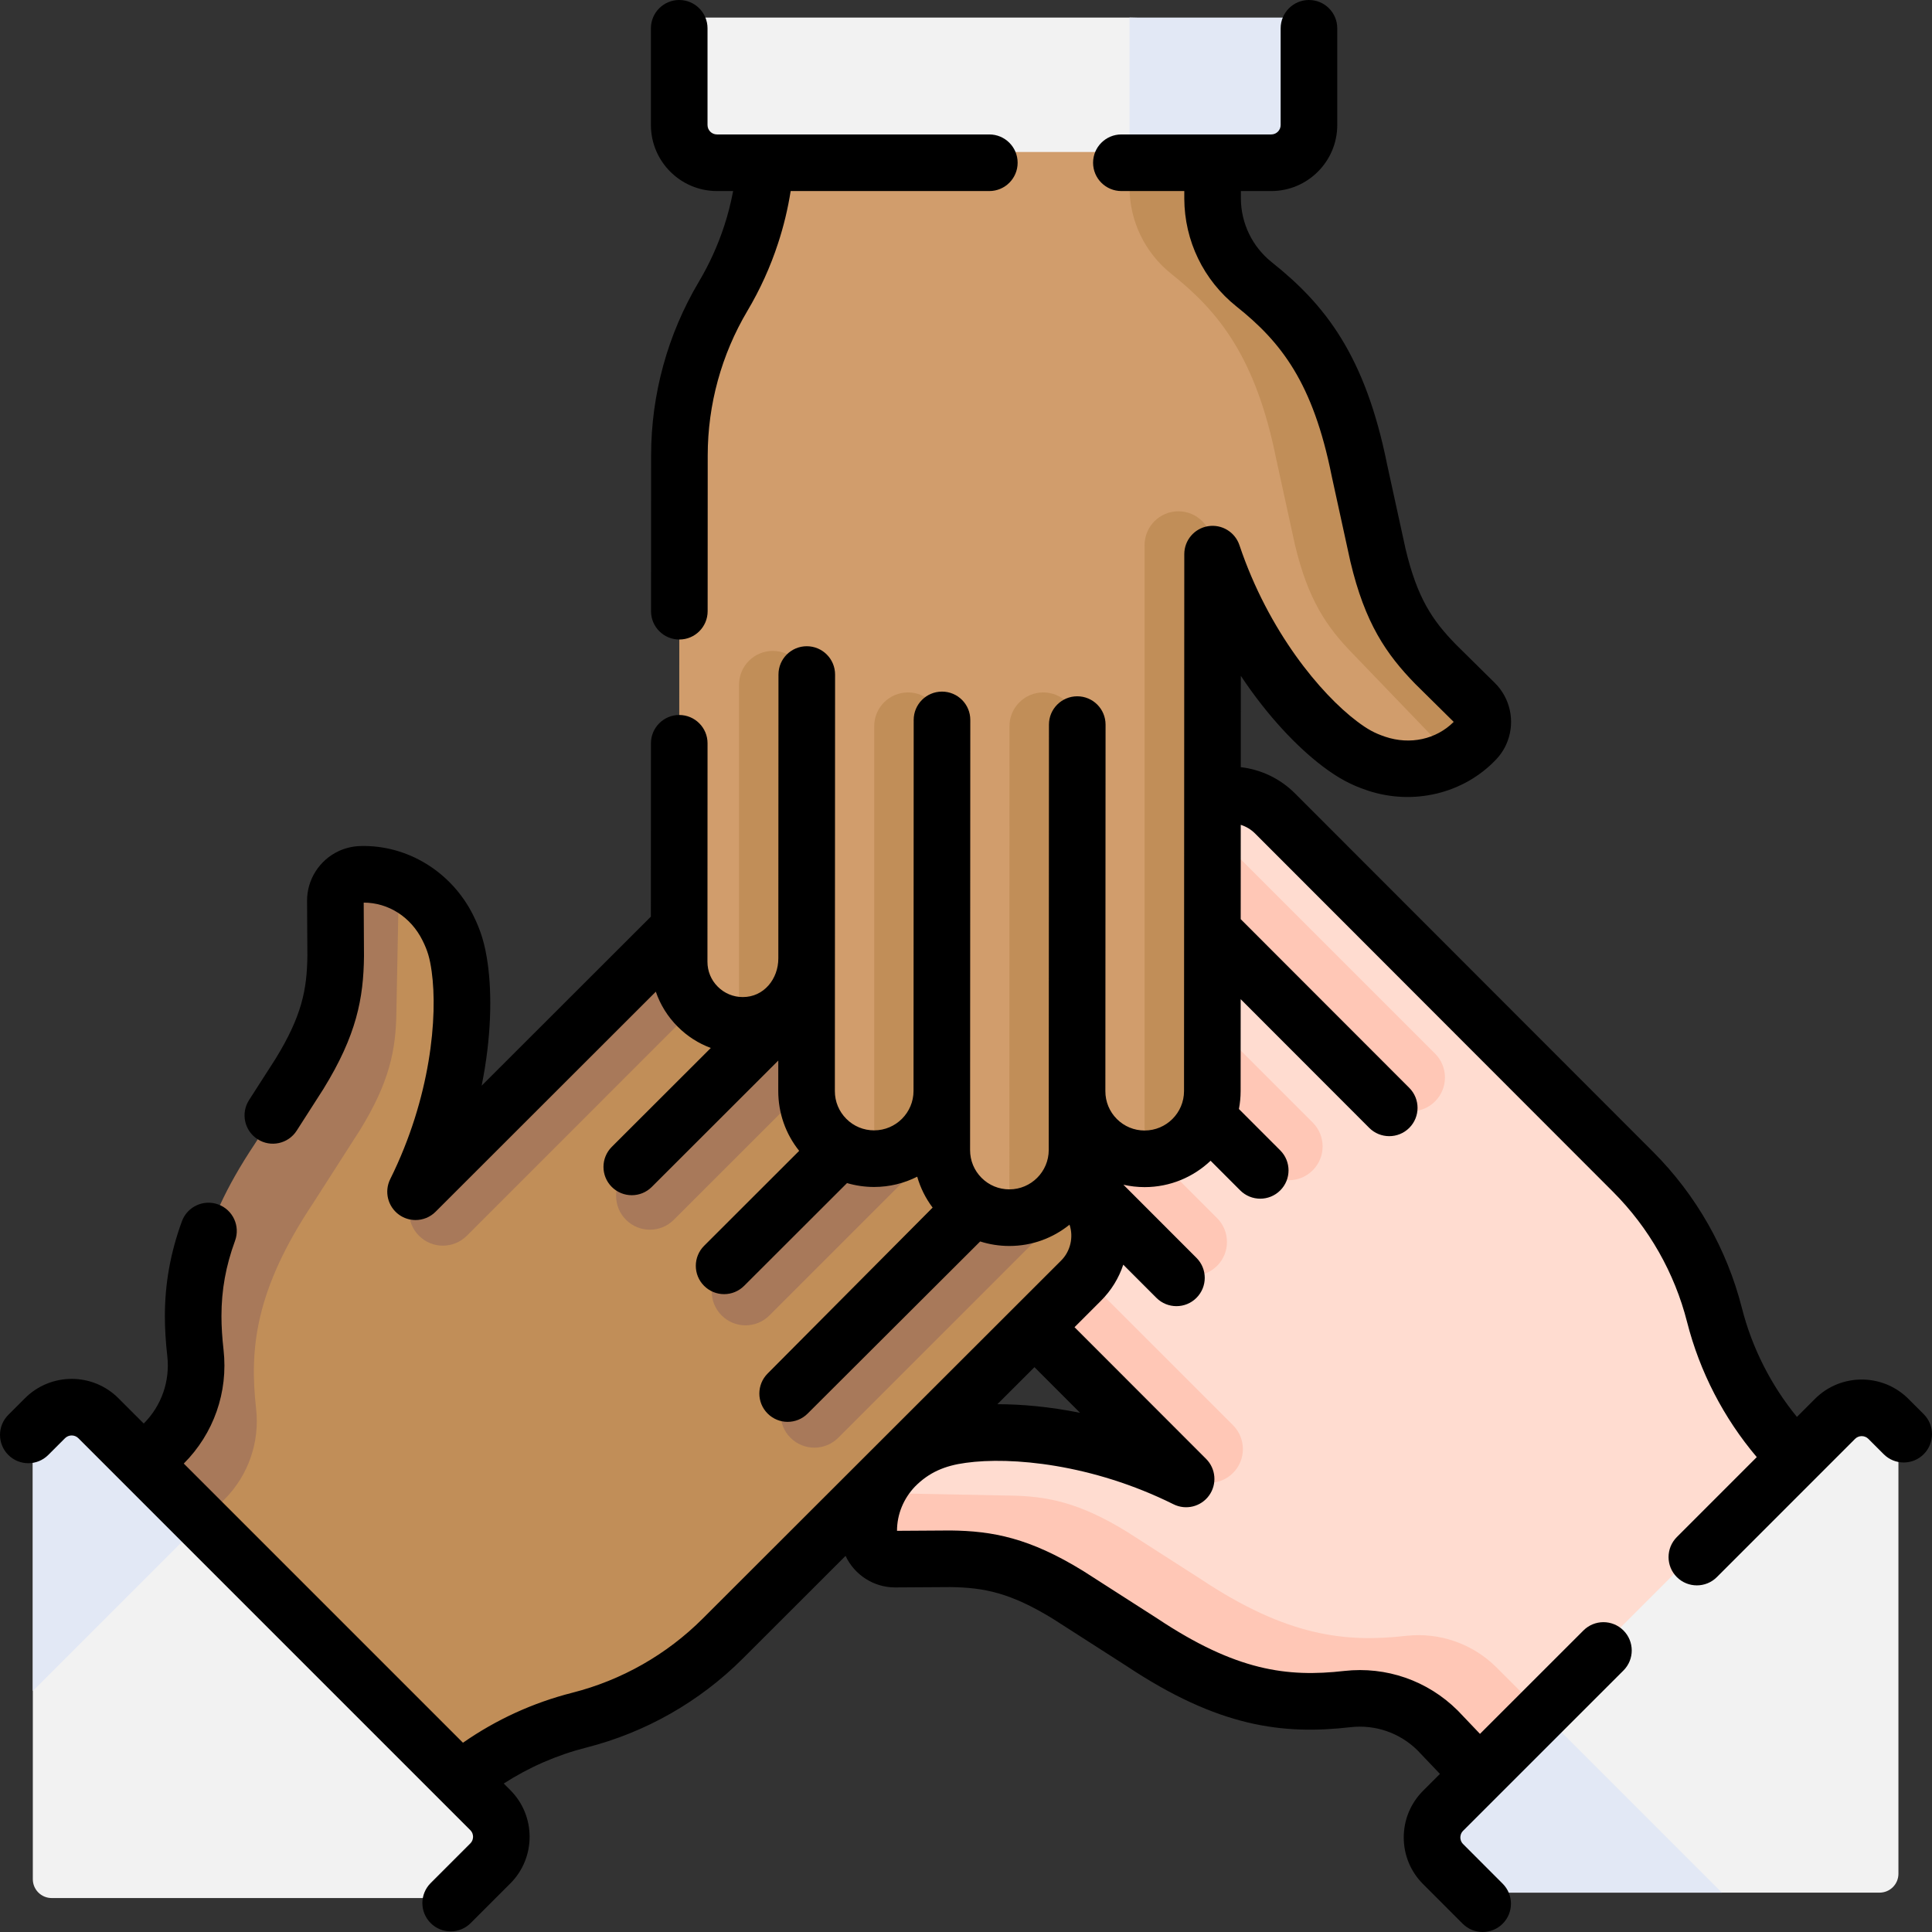
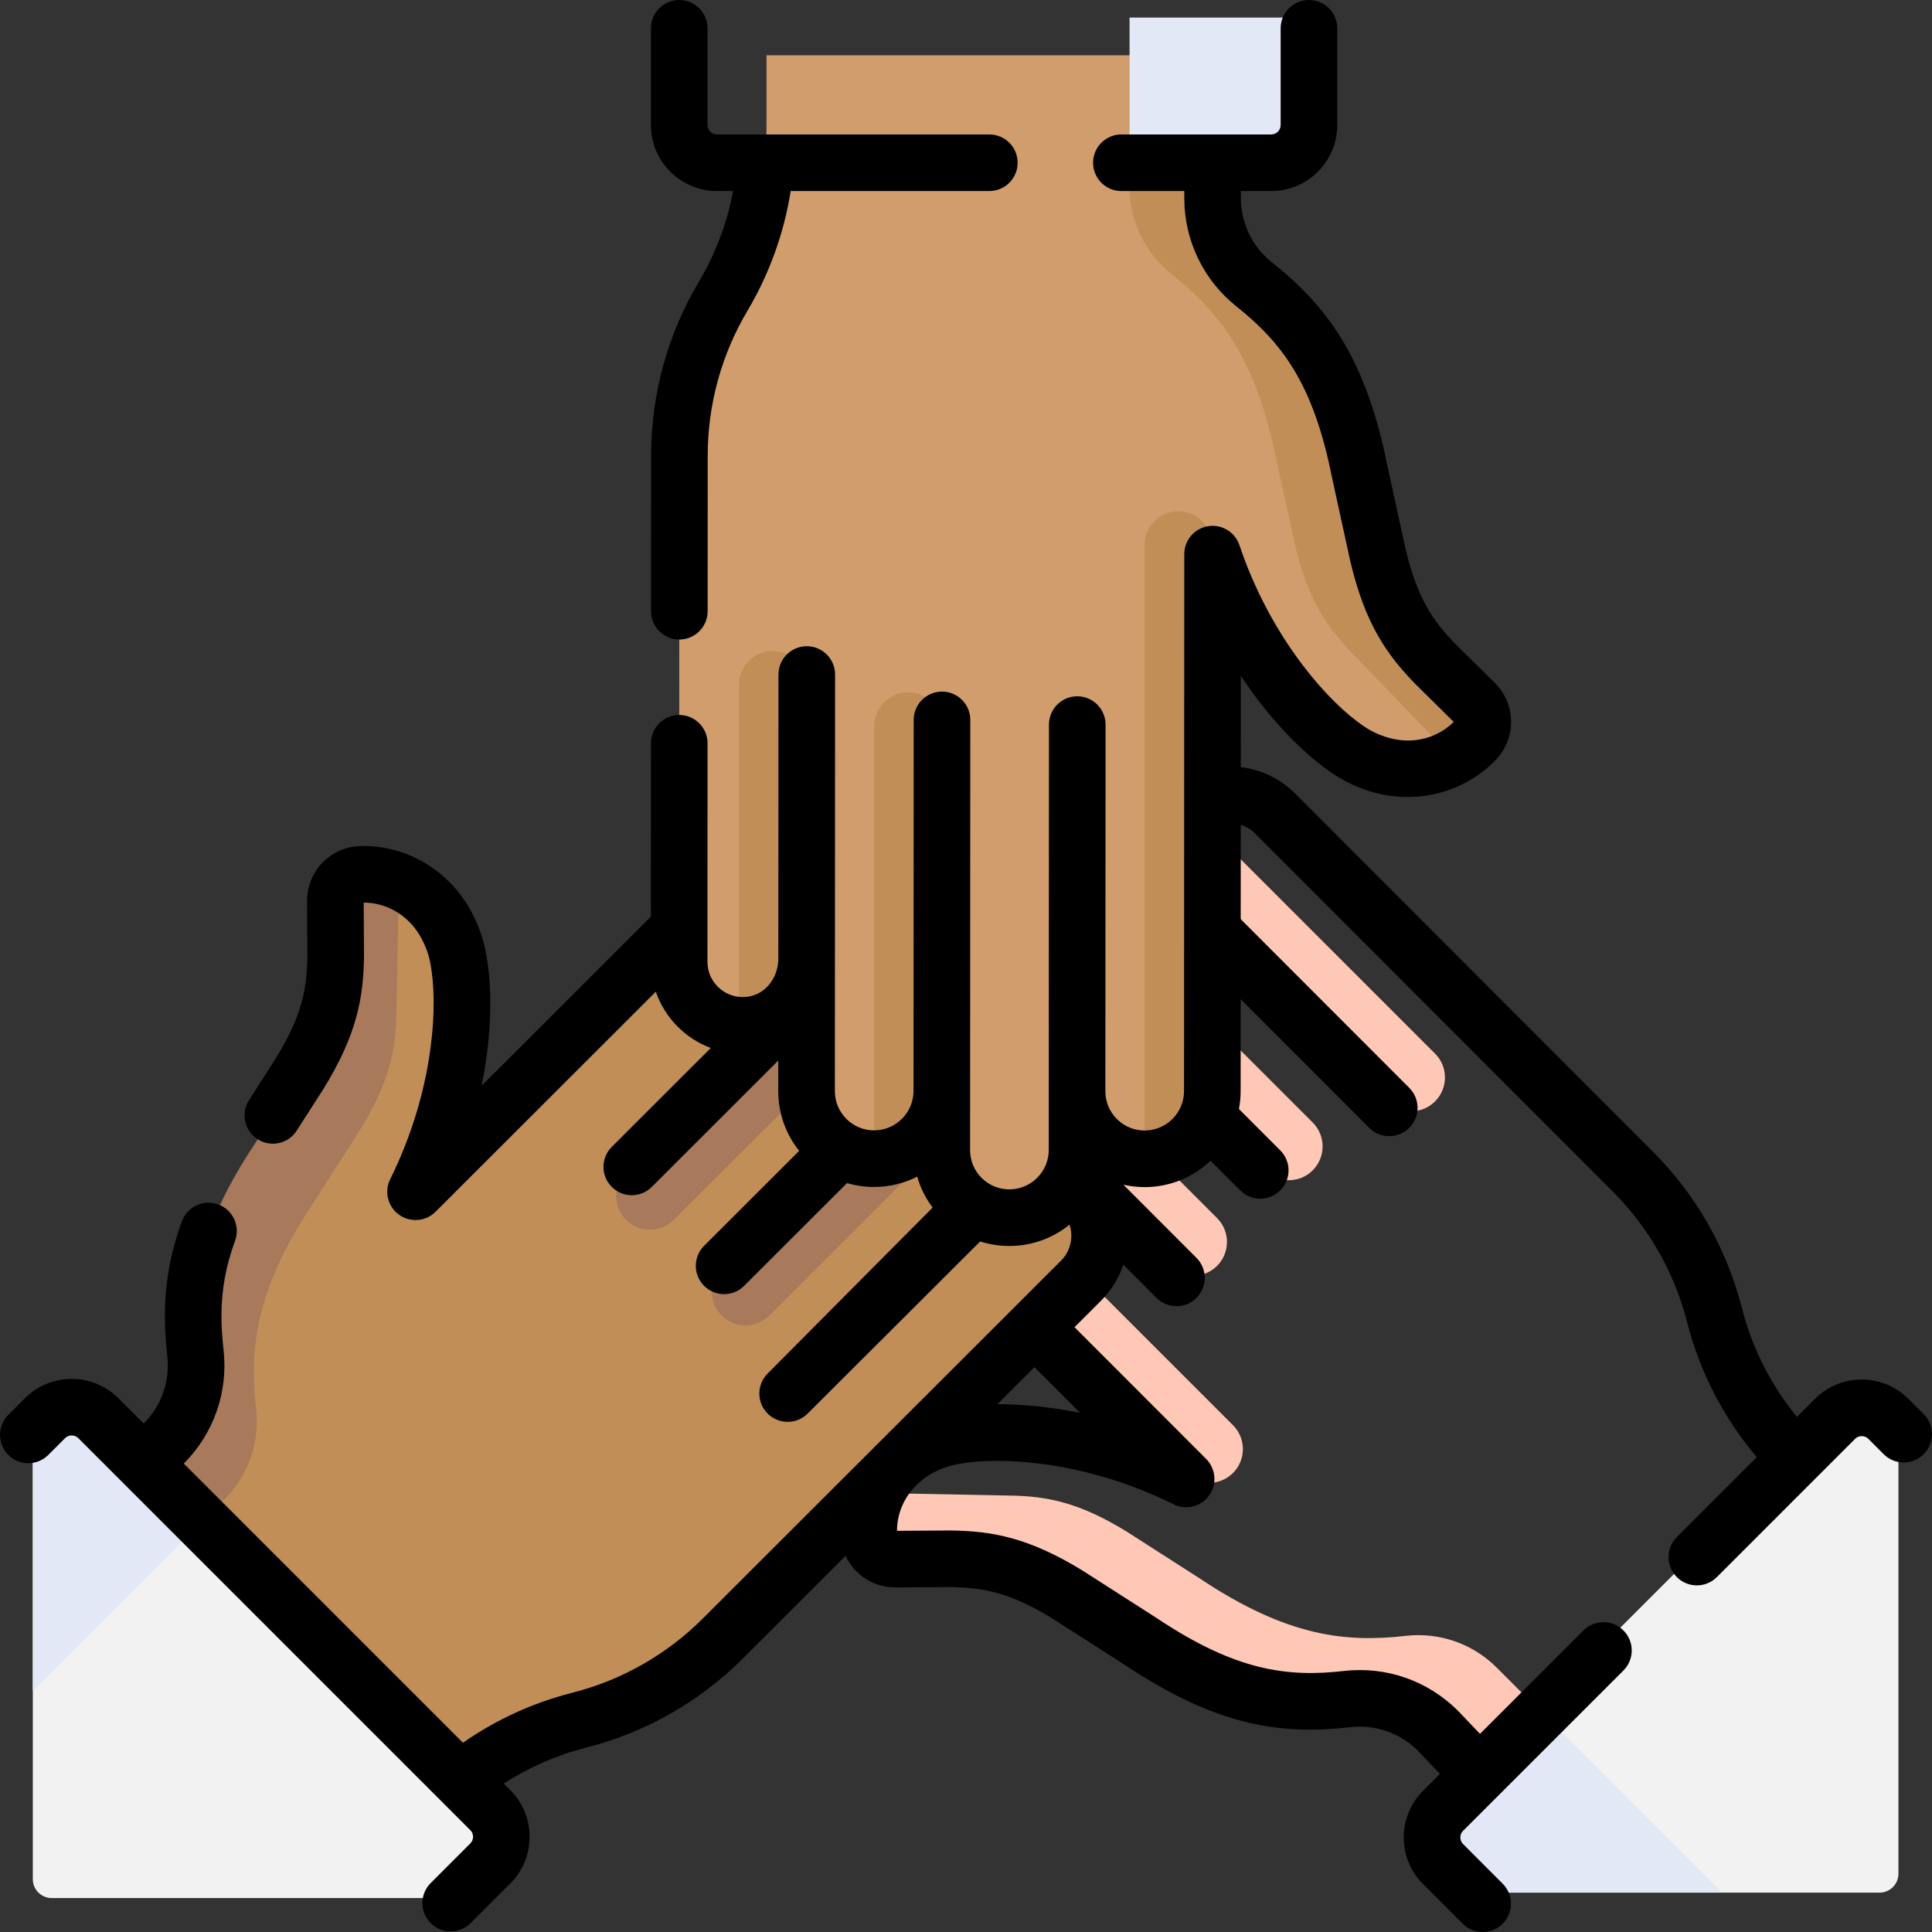
<svg xmlns="http://www.w3.org/2000/svg" width="80" height="80" viewBox="0 0 80 80" fill="none">
  <rect x="0" y="0" width="80" height="80" fill="#333333" stroke="none" />
  <g clip-path="url(#clip0_8870_67788)">
-     <path d="M37.437 64.034L39.912 63.618C41.487 63.636 42.82 63.9 44.804 65.123L47.834 67.066C51.43 69.46 53.953 69.785 56.46 69.499C57.835 69.346 59.206 69.823 60.19 70.796L64.069 74.676L76.466 62.278L74.409 60.221C72.75 58.582 71.569 56.522 70.994 54.262C70.422 52.018 69.257 49.968 67.62 48.33L57.861 38.56L52.799 33.494C51.807 32.5 50.22 32.465 49.185 33.389C49.148 33.422 49.182 33.598 49.146 33.634C48.117 34.663 48.829 35.827 49.075 37.222L45.282 33.438C44.189 32.344 42.417 32.344 41.324 33.438C40.904 35.174 40.731 35.995 41.324 37.4L39.595 35.669C38.502 34.575 36.728 34.576 35.635 35.67C34.918 37.229 35.403 39.018 36.496 40.112L37.357 41.354C36.264 40.26 34.492 40.26 33.399 41.354C32.306 42.448 32.72 44.061 33.813 45.156L48.896 60.156L49.115 61.045L49.115 61.048C45.745 59.371 42.134 58.899 39.835 59.219C39.143 59.315 38.711 59.448 38.188 59.709C37.297 60.152 36.593 60.902 36.233 61.816C36.052 62.277 36.329 62.446 36.343 62.973C36.348 63.127 36.384 63.273 36.446 63.404C36.62 63.779 36.999 64.036 37.437 64.034Z" fill="#FFDCD0" />
    <path d="M36.074 63.743C36.013 63.611 35.976 63.465 35.972 63.312C35.958 62.785 36.051 62.281 36.233 61.82L41.78 61.928C43.355 61.946 44.688 62.21 46.673 63.432L49.702 65.375C53.297 67.77 55.719 68.022 58.228 67.736C59.603 67.583 60.974 68.059 61.957 69.034L65.837 72.913L63.406 75.344L59.527 71.465C58.543 70.49 57.172 70.014 55.798 70.166C53.289 70.453 50.867 70.201 47.272 67.805L44.242 65.863C42.258 64.641 40.924 64.377 39.35 64.358L37.066 64.373C36.629 64.375 36.249 64.116 36.074 63.743Z" fill="#FFC7B6" />
    <path d="M49.077 60.994L33.286 45.203C32.309 44.101 32.346 42.414 33.4 41.36L51.056 59.015C51.602 59.561 51.602 60.447 51.056 60.992L51.055 60.994C50.509 61.539 49.623 61.539 49.077 60.994Z" fill="#FFC7B6" />
    <path d="M57.446 45.606L49.075 37.224C48.56 36.709 48.303 36.035 48.303 35.361C48.303 34.684 48.56 34.012 49.074 33.496C49.11 33.459 49.147 33.425 49.186 33.391L59.423 43.628C59.969 44.174 59.97 45.059 59.423 45.606C58.877 46.153 57.991 46.152 57.446 45.606Z" fill="#FFC7B6" />
    <path d="M52.378 48.461L41.323 37.404C40.232 36.312 40.231 34.541 41.32 33.445L54.357 46.482C54.903 47.028 54.903 47.914 54.357 48.46L54.356 48.461C53.809 49.008 52.924 49.007 52.378 48.461Z" fill="#FFC7B6" />
    <path d="M48.418 52.417L37.306 41.306C37.323 41.321 37.341 41.339 37.358 41.355L35.636 39.634C35.09 39.086 34.816 38.37 34.816 37.652C34.818 36.937 35.091 36.218 35.635 35.672L50.397 50.439C50.942 50.984 50.942 51.871 50.397 52.416L50.395 52.417C49.85 52.963 48.964 52.963 48.418 52.417Z" fill="#FFC7B6" />
    <path d="M78.002 58.7C77.392 58.09 76.402 58.09 75.792 58.7L63.711 70.781H63.711L60.373 74.706C59.764 75.316 59.764 76.306 60.373 76.916L61.585 78.37H77.829C78.26 78.37 78.61 78.02 78.61 77.588V59.308L78.002 58.7Z" fill="#F2F2F2" />
    <path d="M63.711 70.781L61.28 73.211L59.562 74.928C58.953 75.539 58.953 76.528 59.562 77.138L60.786 78.37H71.299L63.711 70.781Z" fill="#E2E8F5" />
    <path d="M14.302 37.554L14.718 40.029C14.7 41.604 14.436 42.937 13.213 44.921L11.27 47.951C8.876 51.547 8.551 54.07 8.837 56.578C8.99 57.953 8.513 59.323 7.54 60.307L3.66 64.186L16.058 76.584L18.115 74.526C19.754 72.867 21.814 71.686 24.074 71.111C26.318 70.54 28.368 69.374 30.006 67.737L39.776 57.978L44.843 52.916C45.836 51.924 45.871 50.337 44.947 49.303C44.914 49.265 44.739 49.299 44.702 49.263C43.673 48.234 42.509 48.947 41.114 49.192L44.898 45.399C45.992 44.306 45.992 42.534 44.898 41.441C43.162 41.021 42.341 40.848 40.936 41.441L42.667 39.712C43.761 38.619 43.76 36.845 42.666 35.752C41.107 35.035 39.318 35.52 38.224 36.613L36.982 37.474C38.076 36.382 38.077 34.609 36.983 33.517C35.888 32.423 34.275 32.837 33.181 33.93L18.181 49.014L17.291 49.233L17.289 49.232C18.965 45.862 19.437 42.252 19.117 39.952C19.021 39.26 18.888 38.828 18.628 38.305C18.184 37.414 17.434 36.71 16.521 36.35C16.059 36.169 15.89 36.446 15.363 36.461C15.209 36.465 15.064 36.502 14.932 36.563C14.558 36.737 14.3 37.117 14.302 37.554Z" fill="#C18E58" />
    <path d="M14.599 36.189C14.73 36.128 14.876 36.091 15.03 36.087C15.557 36.073 16.061 36.166 16.521 36.348L16.414 41.896C16.395 43.47 16.131 44.804 14.909 46.788L12.967 49.818C10.572 53.413 10.32 55.835 10.606 58.344C10.758 59.718 10.282 61.089 9.308 62.072L5.429 65.952L2.998 63.521L6.877 59.642C7.852 58.658 8.328 57.287 8.176 55.913C7.889 53.404 8.141 50.982 10.537 47.387L12.479 44.357C13.701 42.373 13.965 41.039 13.984 39.465L13.97 37.181C13.967 36.744 14.226 36.364 14.599 36.189Z" fill="#A8795A" />
-     <path d="M17.349 49.192L33.139 33.402C34.241 32.424 35.928 32.461 36.983 33.515L19.328 51.171C18.782 51.717 17.896 51.717 17.35 51.171L17.349 51.17C16.803 50.624 16.803 49.738 17.349 49.192Z" fill="#A8795A" />
-     <path d="M32.732 57.557L41.114 49.186C41.629 48.671 42.304 48.414 42.977 48.414C43.654 48.414 44.327 48.672 44.843 49.185C44.879 49.222 44.913 49.258 44.947 49.297L34.71 59.535C34.164 60.081 33.279 60.082 32.732 59.535C32.185 58.988 32.186 58.103 32.732 57.557Z" fill="#A8795A" />
    <path d="M29.881 52.491L40.937 41.437C42.029 40.345 43.8 40.344 44.896 41.433L31.859 54.47C31.314 55.016 30.427 55.016 29.882 54.47L29.881 54.469C29.334 53.922 29.335 53.037 29.881 52.491Z" fill="#A8795A" />
    <path d="M25.921 48.531L37.033 37.419C37.018 37.437 37 37.454 36.983 37.471L38.705 35.749C39.253 35.204 39.969 34.93 40.687 34.93C41.402 34.931 42.121 35.204 42.667 35.748L27.9 50.51C27.354 51.056 26.468 51.056 25.922 50.51L25.921 50.509C25.375 49.963 25.375 49.077 25.921 48.531Z" fill="#A8795A" />
    <path d="M19.693 78.062C20.303 77.452 20.303 76.463 19.693 75.853L7.612 63.771L3.687 60.434C3.077 59.824 2.087 59.824 1.477 60.434L1.359 60.532V77.813C1.359 78.245 1.709 78.594 2.141 78.594H19.161L19.693 78.062Z" fill="#F2F2F2" />
    <path d="M5.182 61.338L3.465 59.621C2.887 59.045 1.972 59.014 1.359 59.527V70.021L7.611 63.769L5.182 61.338Z" fill="#E2E8F5" />
    <path d="M60.579 28.645L58.535 27.189C57.434 26.063 56.678 24.934 56.14 22.666L55.371 19.15C54.522 14.914 52.967 12.901 50.992 11.33C49.911 10.466 49.279 9.16 49.273 7.776L49.273 2.289H31.74L31.739 5.199C31.754 7.53 31.132 9.822 29.941 11.827C28.758 13.818 28.133 16.091 28.132 18.407L28.125 32.217L28.121 39.378C28.12 40.782 29.218 41.929 30.602 42.008C30.653 42.011 30.752 41.862 30.804 41.862C32.259 41.862 32.579 40.535 33.392 39.376L33.397 44.734C33.397 46.28 34.65 47.533 36.196 47.532C37.721 46.602 38.423 46.143 38.998 44.731L38.997 47.177C38.996 48.724 40.251 49.977 41.797 49.976C43.407 49.381 44.329 47.773 44.329 46.227L44.598 44.74C44.597 46.286 45.85 47.539 47.397 47.538C48.943 47.538 49.792 46.104 49.792 44.557L49.734 23.285L50.208 22.501L50.21 22.5C51.408 26.069 53.627 28.956 55.478 30.355C56.036 30.776 56.436 30.988 56.99 31.174C57.933 31.49 58.961 31.458 59.862 31.066C60.316 30.868 60.24 30.552 60.602 30.17C60.708 30.058 60.785 29.929 60.835 29.793C60.976 29.404 60.89 28.954 60.579 28.645Z" fill="#D19D6C" />
    <path d="M61.332 29.819C61.282 29.955 61.206 30.084 61.1 30.195C60.737 30.578 60.315 30.869 59.861 31.066L56.014 27.067C54.914 25.941 54.157 24.811 53.618 22.544L52.85 19.028C52.001 14.792 50.467 12.902 48.49 11.33C47.41 10.466 46.778 9.159 46.772 7.775V2.289H50.209V7.775C50.215 9.159 50.848 10.466 51.928 11.33C53.904 12.902 55.439 14.792 56.287 19.028L57.056 22.544C57.595 24.811 58.351 25.941 59.451 27.067L61.076 28.672C61.387 28.98 61.473 29.431 61.332 29.819Z" fill="#C18E58" />
    <path d="M50.193 22.57V44.902C50.105 46.372 48.886 47.539 47.395 47.539L47.395 22.57C47.395 21.798 48.021 21.172 48.793 21.172H48.794C49.566 21.172 50.193 21.798 50.193 22.57Z" fill="#C18E58" />
    <path d="M33.398 28.352L33.391 39.377C33.391 40.105 33.095 40.764 32.619 41.241C32.141 41.719 31.483 42.013 30.755 42.014C30.703 42.014 30.653 42.013 30.602 42.009V28.352C30.602 27.58 31.227 26.953 32 26.953C32.773 26.953 33.398 27.58 33.398 28.352Z" fill="#C18E58" />
    <path d="M38.998 30.07L38.996 44.733C38.996 46.277 37.745 47.53 36.199 47.534V30.07C36.199 29.298 36.826 28.672 37.598 28.672H37.599C38.373 28.672 38.998 29.298 38.998 30.07Z" fill="#C18E58" />
-     <path d="M44.599 30.07V44.812C44.597 44.789 44.597 44.764 44.597 44.741V47.175C44.596 47.948 44.283 48.648 43.776 49.156C43.269 49.661 42.567 49.976 41.797 49.978L41.8 30.07C41.8 29.298 42.427 28.672 43.199 28.672H43.2C43.972 28.672 44.599 29.298 44.599 30.07Z" fill="#C18E58" />
-     <path d="M53.651 1.364L53.83 4.513C53.83 5.376 53.13 6.076 52.267 6.076L46.773 6.294H29.688C28.825 6.294 28.125 5.594 28.125 4.731V1.195C28.125 0.936 28.335 0.727 28.594 0.727H46.773L53.182 0.895C53.441 0.896 53.651 1.105 53.651 1.364Z" fill="#F2F2F2" />
    <path d="M54.202 1.195V4.731C54.202 5.594 53.502 6.294 52.639 6.294H46.773V0.727H53.733C53.991 0.727 54.202 0.936 54.202 1.195Z" fill="#E2E8F5" />
    <path d="M29.688 7.911H30.358C30.265 8.396 30.145 8.876 29.991 9.346C29.726 10.156 29.371 10.939 28.934 11.674C27.645 13.845 26.963 16.328 26.961 18.852L26.958 25.309C26.957 25.956 27.482 26.481 28.129 26.481H28.13C28.777 26.481 29.301 25.957 29.302 25.31L29.305 18.854C29.306 16.75 29.875 14.681 30.95 12.87C31.474 11.988 31.901 11.047 32.218 10.075C32.45 9.369 32.624 8.644 32.74 7.911H40.966C41.613 7.911 42.138 7.386 42.138 6.739C42.138 6.092 41.613 5.567 40.966 5.567H29.688C29.472 5.567 29.297 5.392 29.297 5.176V1.172C29.297 0.525 28.772 0 28.125 0C27.478 0 26.953 0.525 26.953 1.172V5.177C26.953 6.684 28.18 7.911 29.688 7.911Z" fill="black" />
    <path d="M79.657 58.557L79.022 57.923C77.956 56.857 76.222 56.857 75.155 57.923L74.407 58.671C73.332 57.357 72.549 55.815 72.129 54.165C71.507 51.718 70.234 49.48 68.449 47.693L53.628 32.858C53.013 32.241 52.218 31.864 51.378 31.767L51.38 27.985C52.503 29.676 53.735 30.951 54.772 31.735C55.416 32.221 55.933 32.5 56.618 32.73C58.517 33.367 60.611 32.863 61.951 31.448C62.165 31.222 62.328 30.959 62.434 30.666C62.736 29.839 62.528 28.904 61.902 28.283L60.285 26.686C59.305 25.683 58.682 24.752 58.201 22.728L57.437 19.232C56.528 14.713 54.87 12.616 52.662 10.859C51.854 10.213 51.388 9.249 51.382 8.221V7.911H52.639C54.146 7.911 55.373 6.684 55.373 5.177V1.172C55.373 0.525 54.849 0 54.201 0C53.554 0 53.029 0.525 53.029 1.172V5.177C53.029 5.392 52.854 5.567 52.639 5.567H46.434C45.787 5.567 45.262 6.092 45.262 6.739C45.262 7.386 45.787 7.911 46.434 7.911H49.039V8.227C49.047 9.973 49.834 11.6 51.201 12.692C53.062 14.173 54.37 15.862 55.141 19.703C55.142 19.71 55.143 19.716 55.145 19.723L55.913 23.239C55.915 23.246 55.916 23.253 55.918 23.26C56.521 25.802 57.397 27.085 58.615 28.332C58.62 28.337 58.625 28.341 58.63 28.346L60.195 29.892C59.468 30.616 58.391 30.852 57.363 30.508C56.917 30.358 56.631 30.202 56.186 29.866C54.692 28.737 52.522 26.149 51.322 22.573C51.139 22.029 50.589 21.696 50.022 21.789C49.455 21.881 49.039 22.371 49.039 22.945L49.028 45.181C49.027 46.08 48.296 46.811 47.397 46.812C47.397 46.812 47.397 46.812 47.396 46.812C46.962 46.812 46.554 46.643 46.247 46.336C45.94 46.029 45.771 45.62 45.771 45.185L45.779 30.005C45.779 29.357 45.255 28.832 44.607 28.832C44.607 28.832 44.607 28.832 44.607 28.832C43.96 28.832 43.435 29.356 43.435 30.003C43.434 31.647 43.426 46.448 43.426 47.619C43.425 48.517 42.694 49.249 41.795 49.249C41.795 49.249 41.795 49.249 41.794 49.249C41.36 49.249 40.952 49.08 40.645 48.773C40.338 48.466 40.169 48.058 40.169 47.623C40.17 46.529 40.177 31.379 40.178 29.811C40.179 29.163 39.654 28.638 39.007 28.638C39.007 28.638 39.007 28.638 39.006 28.638C38.359 28.638 37.835 29.162 37.834 29.809L37.827 45.175C37.826 46.074 37.095 46.805 36.196 46.806C36.196 46.806 36.196 46.806 36.195 46.806C35.761 46.806 35.352 46.637 35.046 46.33C34.739 46.023 34.569 45.614 34.57 45.179L34.579 27.932C34.579 27.284 34.054 26.759 33.407 26.759C33.407 26.759 33.407 26.759 33.407 26.759C32.76 26.759 32.235 27.283 32.235 27.93L32.229 39.683C32.229 40.538 31.629 41.289 30.756 41.286C30.365 41.286 29.998 41.134 29.721 40.856C29.445 40.582 29.294 40.215 29.294 39.824L29.298 30.779C29.299 30.132 28.774 29.607 28.127 29.606C28.127 29.606 28.127 29.606 28.126 29.606C27.48 29.606 26.955 30.131 26.954 30.778L26.951 37.956L19.944 44.956C20.346 42.966 20.376 41.193 20.196 39.905C20.084 39.106 19.916 38.543 19.595 37.899C18.703 36.104 16.867 34.973 14.912 35.033C14.602 35.043 14.303 35.114 14.021 35.244C13.222 35.618 12.709 36.427 12.715 37.305L12.728 39.578C12.712 40.98 12.495 42.079 11.405 43.85L10.312 45.553C9.962 46.098 10.121 46.823 10.666 47.172C11.21 47.522 11.935 47.364 12.285 46.819L13.383 45.106C13.387 45.1 13.391 45.094 13.394 45.088C14.765 42.864 15.053 41.337 15.072 39.594C15.072 39.572 15.06 37.398 15.06 37.375C16.086 37.377 17.014 37.971 17.496 38.943C17.706 39.363 17.798 39.676 17.875 40.229C18.133 42.082 17.838 45.445 16.158 48.826C15.903 49.34 16.057 49.963 16.523 50.299C16.729 50.447 16.969 50.519 17.207 50.519C17.509 50.519 17.809 50.403 18.036 50.176L27.156 41.064C27.342 41.605 27.648 42.1 28.064 42.514C28.457 42.909 28.924 43.206 29.433 43.394L25.332 47.49C24.875 47.947 24.874 48.689 25.331 49.147C25.56 49.376 25.86 49.491 26.161 49.491C26.46 49.491 26.76 49.377 26.989 49.148L32.227 43.915L32.226 45.178C32.226 46.09 32.531 46.953 33.092 47.654L29.155 51.587C28.698 52.044 28.697 52.786 29.155 53.244C29.384 53.473 29.684 53.588 29.984 53.588C30.283 53.588 30.583 53.473 30.812 53.245L35.073 48.989C35.433 49.094 35.81 49.15 36.196 49.15H36.198C36.838 49.149 37.444 48.995 37.98 48.724C38.112 49.185 38.327 49.618 38.618 50.004L31.786 56.875C31.329 57.333 31.328 58.075 31.786 58.532C32.014 58.761 32.315 58.876 32.615 58.876C32.914 58.876 33.214 58.762 33.443 58.533L40.587 51.406C40.973 51.529 41.379 51.593 41.795 51.593H41.797C42.739 51.593 43.605 51.262 44.287 50.711C44.462 51.225 44.322 51.822 43.933 52.203L29.097 67.024C27.608 68.511 25.743 69.572 23.704 70.091C22.067 70.507 20.546 71.205 19.17 72.163L7.61 60.603C8.85 59.361 9.452 57.644 9.257 55.898C9.199 55.385 9.17 54.927 9.17 54.499C9.17 53.416 9.349 52.424 9.733 51.377C9.956 50.769 9.644 50.096 9.037 49.873C8.429 49.651 7.756 49.962 7.533 50.57C7.058 51.865 6.827 53.151 6.827 54.499C6.827 55.016 6.86 55.56 6.928 56.16C7.043 57.192 6.687 58.209 5.952 58.946L4.902 57.896C3.836 56.83 2.102 56.83 1.035 57.896L0.343 58.588C-0.114 59.046 -0.114 59.788 0.343 60.245C0.801 60.703 1.543 60.703 2 60.245L2.692 59.553C2.845 59.401 3.093 59.401 3.245 59.553L19.473 75.781C19.573 75.881 19.588 75.997 19.588 76.058C19.588 76.118 19.573 76.234 19.473 76.334L17.833 77.974C17.375 78.432 17.375 79.174 17.833 79.631C18.061 79.86 18.361 79.975 18.661 79.975C18.961 79.975 19.261 79.86 19.49 79.631L21.13 77.991C22.197 76.925 22.197 75.19 21.13 74.124L20.859 73.852C21.91 73.175 23.056 72.674 24.281 72.362C26.729 71.739 28.966 70.466 30.753 68.682L35.013 64.426C35.384 65.22 36.186 65.732 37.063 65.732C37.069 65.732 39.339 65.718 39.346 65.718C40.749 65.735 41.847 65.953 43.618 67.043L46.631 68.975C50.468 71.528 53.124 71.837 55.927 71.519C56.95 71.404 57.956 71.752 58.691 72.473L59.625 73.454L58.928 74.151C58.41 74.668 58.126 75.356 58.126 76.087C58.127 76.817 58.412 77.503 58.927 78.017L60.565 79.656C60.794 79.885 61.094 80 61.394 80C61.693 80 61.993 79.886 62.222 79.657C62.68 79.2 62.68 78.458 62.223 78L60.584 76.359C60.485 76.26 60.47 76.145 60.47 76.085C60.47 76.025 60.485 75.908 60.585 75.808L67.224 69.171C67.681 68.713 67.681 67.971 67.224 67.514C66.766 67.056 66.024 67.056 65.567 67.514L61.283 71.796L60.375 70.843C60.367 70.835 60.359 70.827 60.351 70.819C59.11 69.59 57.404 68.996 55.665 69.19C53.302 69.459 51.183 69.19 47.922 67.018C47.884 66.994 44.895 65.077 44.857 65.053C42.633 63.682 41.106 63.394 39.363 63.374C39.34 63.374 37.167 63.388 37.143 63.388C37.144 62.699 37.414 62.055 37.884 61.559C38.469 60.966 39.123 60.688 39.997 60.572C41.851 60.314 45.215 60.609 48.593 62.289C49.107 62.545 49.73 62.39 50.066 61.924C50.401 61.458 50.349 60.818 49.944 60.411L44.494 54.956L45.589 53.861C46.016 53.434 46.328 52.924 46.512 52.368L47.885 53.742C48.114 53.971 48.414 54.085 48.714 54.085C49.014 54.085 49.314 53.971 49.542 53.742C50 53.285 50.001 52.543 49.543 52.085L46.518 49.057C46.804 49.122 47.099 49.156 47.399 49.156C48.455 49.155 49.416 48.739 50.128 48.064L51.354 49.291C51.583 49.52 51.883 49.635 52.184 49.635C52.483 49.635 52.783 49.521 53.012 49.292C53.47 48.835 53.47 48.093 53.013 47.635L51.301 45.922C51.347 45.682 51.371 45.435 51.372 45.183L51.374 41.374L56.697 46.703C56.926 46.932 57.226 47.046 57.526 47.046C57.826 47.046 58.125 46.932 58.354 46.704C58.812 46.246 58.812 45.504 58.355 45.046L51.375 38.06L51.377 34.155C51.598 34.224 51.802 34.345 51.971 34.514L66.792 49.35C68.279 50.839 69.34 52.704 69.859 54.744C70.382 56.801 71.375 58.719 72.744 60.336L69.434 63.647C68.977 64.105 68.977 64.847 69.434 65.304C69.663 65.533 69.963 65.647 70.263 65.647C70.563 65.647 70.863 65.533 71.092 65.304L76.814 59.581C76.966 59.428 77.214 59.429 77.366 59.581L78 60.215C78.458 60.673 79.2 60.673 79.657 60.215C80.114 59.757 80.114 59.015 79.657 58.557ZM44.724 58.502C43.475 58.25 42.312 58.145 41.3 58.145L42.835 56.612L44.724 58.502Z" fill="black" />
  </g>
  <defs>
    <clipPath id="clip0_8870_67788">
      <rect width="80" height="80" fill="white" />
    </clipPath>
  </defs>
</svg>